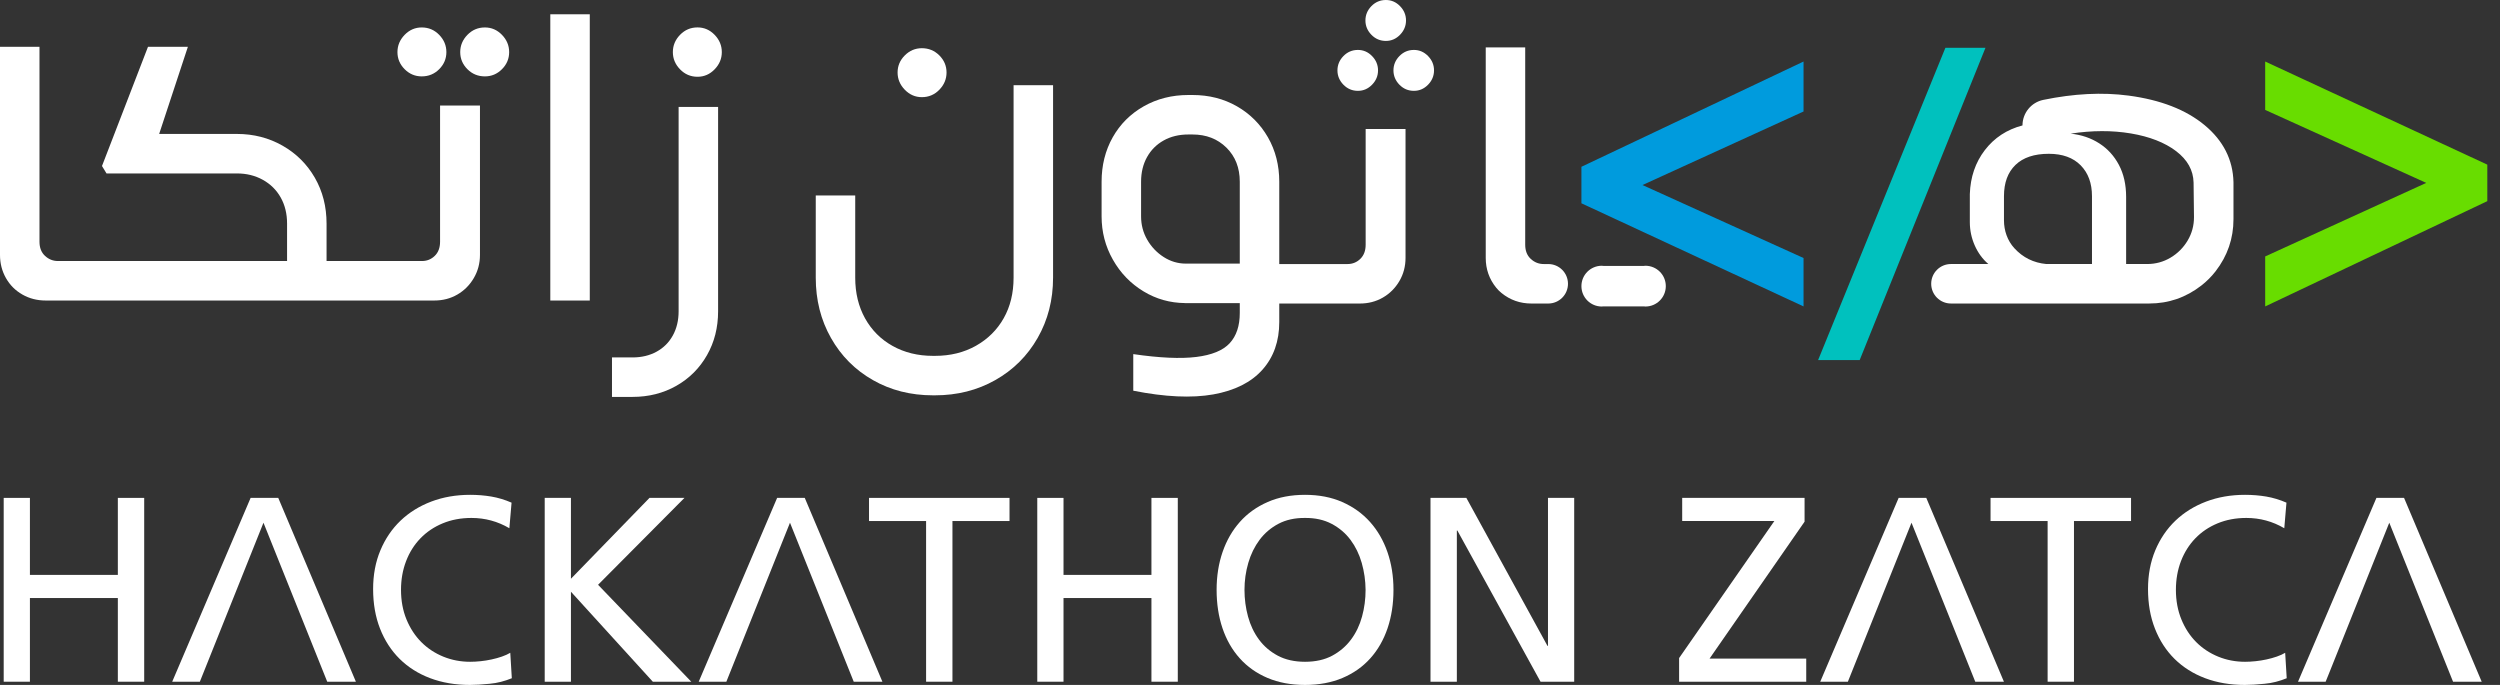
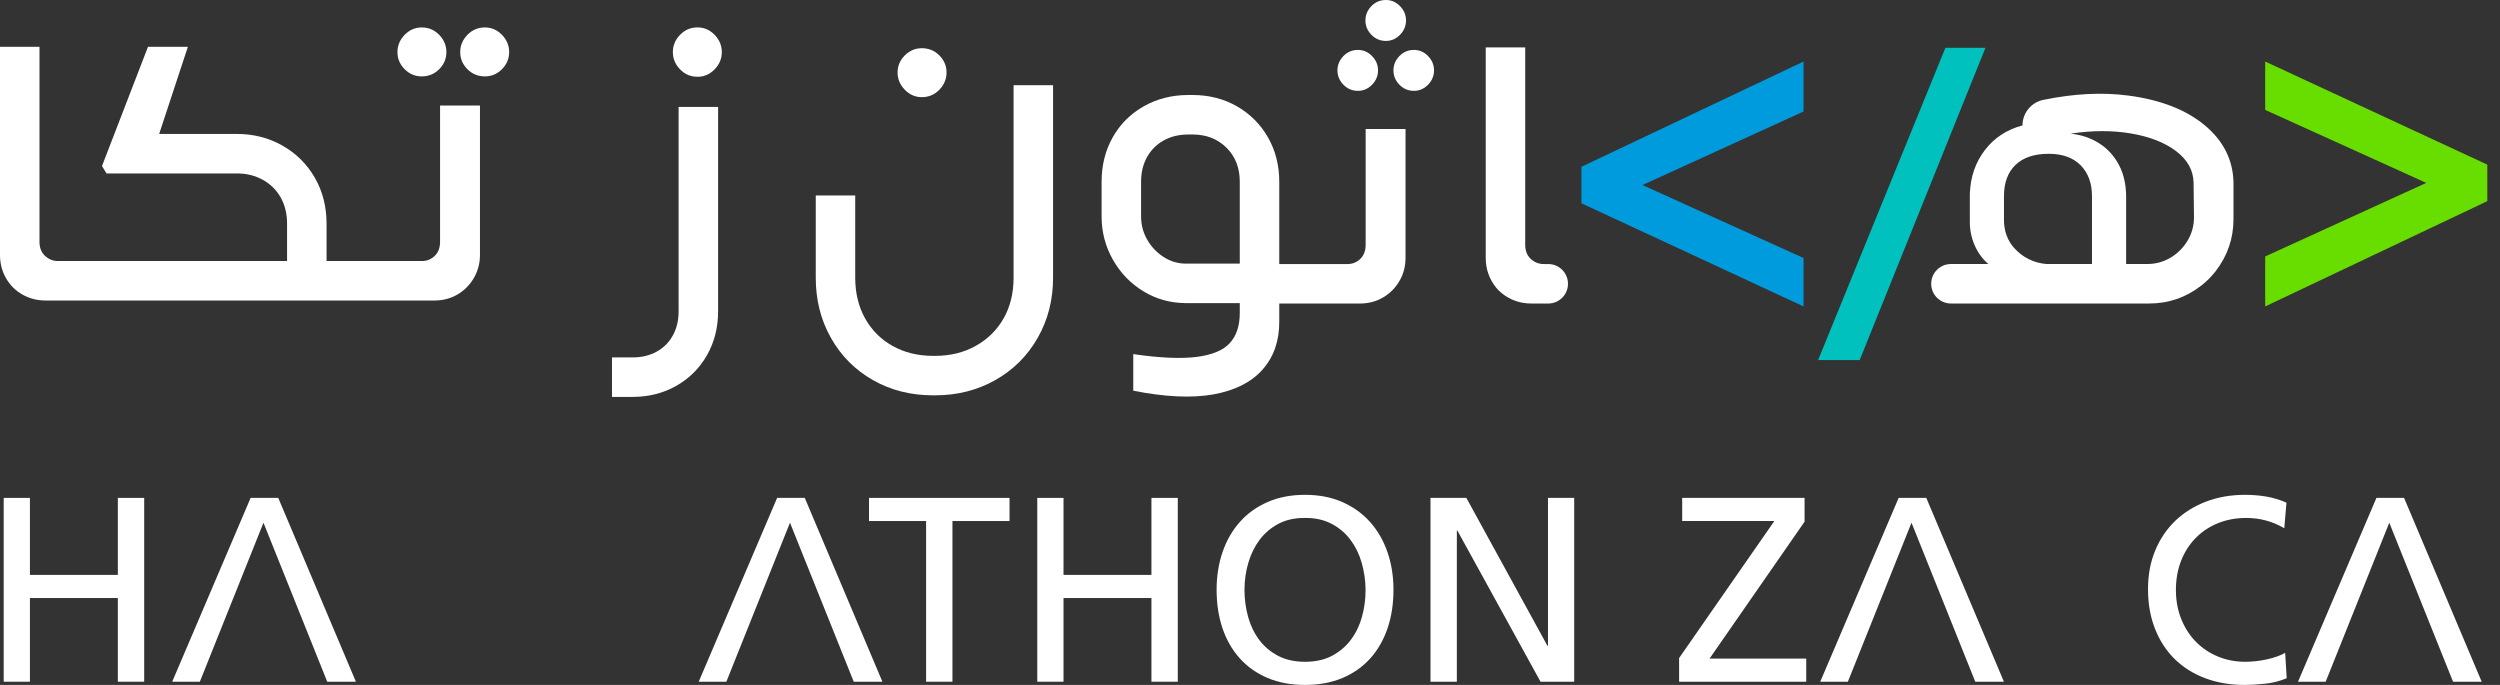
<svg xmlns="http://www.w3.org/2000/svg" width="146" height="40" viewBox="0 0 146 40" fill="none">
  <rect x="0" y="0" width="146" height="40" fill="#333333" stroke="none" />
  <path d="M53.837 5.674C53.452 5.674 53.12 5.53 52.84 5.241C52.56 4.953 52.419 4.617 52.419 4.233C52.419 3.848 52.56 3.516 52.84 3.236C53.12 2.956 53.452 2.815 53.837 2.815C54.236 2.815 54.577 2.956 54.858 3.236C55.137 3.516 55.278 3.848 55.278 4.233C55.278 4.617 55.137 4.953 54.858 5.241C54.577 5.53 54.236 5.674 53.837 5.674ZM49.945 11.414V16.218C49.945 17.115 50.138 17.907 50.522 18.596C50.907 19.284 51.442 19.821 52.131 20.205C52.82 20.589 53.605 20.782 54.485 20.782H54.605C55.502 20.782 56.299 20.585 56.995 20.193C57.691 19.8 58.232 19.265 58.616 18.584C59.001 17.903 59.193 17.115 59.193 16.218V4.977H61.499V16.218C61.499 17.515 61.198 18.688 60.598 19.737C59.998 20.785 59.173 21.606 58.124 22.198C57.075 22.791 55.902 23.087 54.605 23.087H54.485C53.188 23.087 52.019 22.791 50.979 22.198C49.938 21.606 49.121 20.785 48.529 19.737C47.935 18.688 47.64 17.515 47.64 16.218V11.414H49.945Z" fill="white" />
  <path d="M125.391 15.419C125.887 15.419 126.343 15.295 126.76 15.047C127.176 14.799 127.508 14.467 127.757 14.05C128.005 13.634 128.129 13.177 128.129 12.681L128.105 10.663C128.089 9.943 127.748 9.331 127.084 8.826C126.419 8.322 125.538 7.978 124.442 7.793C123.345 7.609 122.172 7.613 120.923 7.805C121.547 7.869 122.104 8.057 122.593 8.37C123.081 8.682 123.465 9.102 123.745 9.631C124.025 10.159 124.166 10.784 124.166 11.504V15.419H125.391ZM122.172 11.456C122.172 10.704 121.952 10.103 121.512 9.655C121.071 9.207 120.451 8.982 119.65 8.982C118.801 8.982 118.153 9.199 117.705 9.631C117.256 10.063 117.032 10.672 117.032 11.456V12.87C117.032 13.466 117.233 14.053 117.636 14.493C118.136 15.041 118.761 15.35 119.506 15.419H122.172V11.456ZM118.113 7.325C118.113 6.605 118.619 5.981 119.324 5.834C121.115 5.464 122.776 5.38 124.31 5.583C126.183 5.832 127.664 6.408 128.753 7.312C129.842 8.218 130.403 9.326 130.435 10.639V12.801C130.435 13.929 130.086 14.943 129.39 15.843C129.153 16.149 128.878 16.425 128.573 16.664C127.668 17.372 126.647 17.725 125.511 17.725H113.935C113.298 17.725 112.782 17.209 112.782 16.572C112.782 15.936 113.298 15.419 113.935 15.419H116.12C115.783 15.131 115.519 14.771 115.327 14.339C115.135 13.906 115.038 13.45 115.038 12.969V11.336C115.07 10.344 115.363 9.487 115.915 8.766C116.468 8.046 117.201 7.565 118.113 7.325Z" fill="white" />
  <path d="M132.287 17.895V14.976L141.692 10.681L132.287 6.419V3.593L145.259 9.615V11.747L132.287 17.895Z" fill="#68DD00" />
  <path d="M113.612 2.79L106.177 21.029H108.605L115.952 2.79H113.612Z" fill="#00C1BE" />
  <path d="M69.257 15.395C68.793 15.395 68.36 15.268 67.96 15.011C67.56 14.755 67.24 14.419 66.999 14.002C66.759 13.586 66.639 13.13 66.639 12.633V10.616C66.639 10.072 66.755 9.591 66.987 9.174C67.219 8.758 67.543 8.434 67.96 8.202C68.376 7.97 68.856 7.854 69.401 7.854H69.642C70.442 7.854 71.103 8.109 71.623 8.622C72.143 9.135 72.403 9.799 72.403 10.616V15.395H69.257ZM79.754 14.291C79.754 14.643 79.649 14.919 79.441 15.12C79.233 15.32 78.985 15.42 78.697 15.42H74.709V10.616C74.709 9.655 74.489 8.79 74.049 8.021C73.608 7.253 73.004 6.649 72.236 6.208C71.467 5.768 70.602 5.548 69.642 5.548H69.401C68.441 5.548 67.572 5.768 66.795 6.208C66.018 6.649 65.414 7.253 64.981 8.021C64.549 8.79 64.333 9.655 64.333 10.616V12.633C64.333 13.546 64.553 14.391 64.994 15.167C65.434 15.944 66.03 16.561 66.783 17.017C67.522 17.465 68.331 17.692 69.209 17.7V17.702H72.403V18.278C72.403 19.03 72.207 19.618 71.815 20.043C71.423 20.467 70.77 20.735 69.857 20.847C68.945 20.959 67.719 20.904 66.183 20.68V22.817C68.04 23.185 69.597 23.257 70.854 23.034C72.111 22.809 73.068 22.328 73.725 21.593C74.381 20.856 74.709 19.927 74.709 18.806V17.726H79.417C79.913 17.726 80.362 17.609 80.762 17.377C81.162 17.145 81.483 16.825 81.723 16.417C81.963 16.008 82.083 15.556 82.083 15.059V7.532H79.754V14.291Z" fill="white" />
  <path d="M80.936 2.39C81.254 2.39 81.53 2.27 81.762 2.031C81.994 1.792 82.111 1.513 82.111 1.195C82.111 0.876 81.994 0.597 81.762 0.358C81.53 0.12 81.254 0 80.936 0C80.604 0 80.322 0.12 80.09 0.358C79.857 0.597 79.741 0.876 79.741 1.195C79.741 1.513 79.857 1.792 80.09 2.031C80.322 2.27 80.604 2.39 80.936 2.39Z" fill="white" />
  <path d="M79.302 5.305C79.621 5.305 79.896 5.185 80.128 4.947C80.361 4.708 80.477 4.429 80.477 4.111C80.477 3.792 80.361 3.513 80.128 3.274C79.896 3.036 79.621 2.916 79.302 2.916C78.971 2.916 78.688 3.036 78.456 3.274C78.224 3.513 78.107 3.792 78.107 4.111C78.107 4.429 78.224 4.708 78.456 4.947C78.688 5.185 78.971 5.305 79.302 5.305Z" fill="white" />
  <path d="M82.573 2.916C82.24 2.916 81.959 3.036 81.726 3.274C81.494 3.513 81.378 3.792 81.378 4.11C81.378 4.429 81.494 4.708 81.726 4.947C81.959 5.185 82.24 5.305 82.573 5.305C82.891 5.305 83.167 5.185 83.399 4.947C83.631 4.708 83.747 4.429 83.747 4.11C83.747 3.792 83.631 3.513 83.399 3.274C83.167 3.036 82.891 2.916 82.573 2.916Z" fill="white" />
  <path d="M90.418 15.42H90.153C89.865 15.42 89.612 15.32 89.396 15.119C89.18 14.92 89.072 14.644 89.072 14.291V2.77H86.767V15.06C86.767 15.719 86.971 16.299 87.379 16.803C87.472 16.916 87.575 17.021 87.689 17.112C88.193 17.521 88.774 17.726 89.433 17.726H90.418C91.054 17.726 91.57 17.209 91.57 16.573C91.57 15.936 91.054 15.42 90.418 15.42Z" fill="white" />
-   <path d="M96.093 15.52C96.054 15.52 96.019 15.527 95.982 15.531H93.656C93.619 15.527 93.583 15.52 93.545 15.52C92.887 15.52 92.355 16.053 92.355 16.71C92.355 17.368 92.887 17.901 93.545 17.901C93.566 17.901 93.586 17.896 93.607 17.895H96.031C96.052 17.896 96.071 17.901 96.093 17.901C96.75 17.901 97.283 17.368 97.283 16.71C97.283 16.053 96.75 15.52 96.093 15.52Z" fill="white" />
  <path d="M6.882 33.574H1.747V29.077H0.216V39.812H1.747V34.925H6.882V39.812H8.421V29.077H6.882V33.574Z" fill="white" />
  <path d="M14.636 29.077L10.057 39.812H11.671L15.387 30.526L19.11 39.812H20.784L16.25 29.077H14.636Z" fill="white" />
-   <path d="M29.312 38.344C29.122 38.41 28.922 38.466 28.711 38.511C28.502 38.557 28.288 38.592 28.07 38.614C27.852 38.637 27.648 38.648 27.458 38.648C26.902 38.648 26.379 38.548 25.889 38.348C25.398 38.147 24.97 37.865 24.605 37.499C24.24 37.133 23.951 36.691 23.738 36.173C23.525 35.654 23.419 35.079 23.419 34.448C23.419 33.843 23.518 33.283 23.716 32.769C23.913 32.256 24.192 31.812 24.553 31.439C24.913 31.066 25.346 30.774 25.852 30.564C26.357 30.354 26.917 30.248 27.533 30.248C28.329 30.248 29.067 30.449 29.747 30.849L29.875 29.355C29.484 29.185 29.09 29.066 28.692 28.998C28.294 28.931 27.883 28.898 27.458 28.898C26.637 28.898 25.88 29.028 25.187 29.291C24.494 29.554 23.896 29.926 23.393 30.405C22.89 30.886 22.497 31.465 22.215 32.14C21.931 32.815 21.79 33.569 21.79 34.4C21.79 35.256 21.925 36.027 22.195 36.715C22.466 37.404 22.847 37.991 23.34 38.48C23.834 38.967 24.427 39.343 25.123 39.606C25.819 39.868 26.592 40 27.442 40C27.763 40 28.148 39.977 28.599 39.932C28.824 39.912 29.043 39.874 29.256 39.819C29.468 39.765 29.68 39.695 29.89 39.609L29.8 38.123C29.665 38.204 29.502 38.278 29.312 38.344Z" fill="white" />
-   <path d="M39.972 29.077H37.93L33.343 33.799V29.077H31.811V39.812H33.343V34.557L38.125 39.812H40.37L34.927 34.151L39.972 29.077Z" fill="white" />
  <path d="M45.384 29.077L40.805 39.812H42.419L46.135 30.526L49.858 39.812H51.532L46.998 29.077H45.384Z" fill="white" />
  <path d="M50.751 30.428H54.084V39.812H55.623V30.428H58.956V29.077H50.751V30.428Z" fill="white" />
  <path d="M67.244 33.574H62.109V29.077H60.577V39.812H62.109V34.925H67.244V39.812H68.783V29.077H67.244V33.574Z" fill="white" />
  <path d="M79.543 36.008C79.406 36.511 79.192 36.958 78.901 37.349C78.611 37.74 78.244 38.054 77.802 38.292C77.359 38.529 76.829 38.648 76.214 38.648C75.599 38.648 75.068 38.529 74.623 38.292C74.177 38.054 73.811 37.74 73.523 37.349C73.235 36.958 73.022 36.511 72.885 36.008C72.748 35.504 72.678 34.985 72.678 34.448C72.678 33.907 72.752 33.383 72.9 32.874C73.048 32.366 73.268 31.917 73.56 31.526C73.853 31.135 74.219 30.823 74.66 30.59C75.101 30.357 75.618 30.243 76.214 30.248C76.805 30.243 77.321 30.357 77.764 30.59C78.207 30.823 78.575 31.135 78.868 31.526C79.16 31.917 79.379 32.366 79.525 32.874C79.67 33.383 79.745 33.907 79.75 34.448C79.75 34.985 79.681 35.504 79.543 36.008ZM80.009 30.481C79.566 29.986 79.025 29.598 78.387 29.318C77.749 29.037 77.025 28.898 76.214 28.898C75.398 28.898 74.67 29.037 74.03 29.318C73.389 29.598 72.848 29.986 72.408 30.481C71.968 30.976 71.631 31.562 71.398 32.238C71.166 32.913 71.05 33.649 71.05 34.445C71.05 35.26 71.164 36.008 71.394 36.69C71.625 37.37 71.96 37.955 72.401 38.445C72.841 38.937 73.381 39.318 74.022 39.591C74.662 39.863 75.393 40 76.214 40C77.034 40 77.765 39.863 78.406 39.591C79.047 39.318 79.587 38.937 80.028 38.445C80.468 37.955 80.803 37.37 81.034 36.69C81.264 36.008 81.379 35.26 81.379 34.445C81.379 33.649 81.261 32.913 81.026 32.238C80.791 31.562 80.452 30.976 80.009 30.481Z" fill="white" />
  <path d="M90.402 37.718H90.372L85.635 29.077H83.541V39.812H85.08V30.984H85.11L89.967 39.812H91.933V29.077H90.402V37.718Z" fill="white" />
  <path d="M105.387 30.466V29.077H98.24V30.428H103.622L98.06 38.43V39.812H105.484V38.461H99.839L105.387 30.466Z" fill="white" />
  <path d="M110.881 29.077L106.302 39.812H107.916L111.632 30.526L115.355 39.812H117.029L112.495 29.077H110.881Z" fill="white" />
-   <path d="M116.248 30.428H119.581V39.812H121.12V30.428H124.453V29.077H116.248V30.428Z" fill="white" />
  <path d="M132.966 38.344C132.776 38.41 132.575 38.466 132.366 38.511C132.156 38.557 131.942 38.592 131.724 38.614C131.507 38.637 131.302 38.648 131.112 38.648C130.557 38.648 130.033 38.548 129.543 38.348C129.053 38.147 128.624 37.865 128.259 37.499C127.894 37.133 127.605 36.691 127.393 36.173C127.18 35.654 127.073 35.079 127.073 34.448C127.073 33.843 127.172 33.283 127.369 32.769C127.567 32.256 127.847 31.812 128.207 31.439C128.567 31.066 129 30.774 129.505 30.564C130.011 30.354 130.571 30.248 131.187 30.248C131.983 30.248 132.721 30.449 133.402 30.849L133.529 29.355C133.139 29.185 132.745 29.066 132.347 28.998C131.949 28.931 131.537 28.898 131.112 28.898C130.291 28.898 129.534 29.028 128.841 29.291C128.148 29.554 127.55 29.926 127.047 30.405C126.544 30.886 126.151 31.465 125.868 32.14C125.586 32.815 125.444 33.569 125.444 34.4C125.444 35.256 125.579 36.027 125.85 36.715C126.12 37.404 126.501 37.991 126.994 38.48C127.488 38.967 128.082 39.343 128.778 39.606C129.473 39.868 130.246 40 131.097 40C131.417 40 131.802 39.977 132.253 39.932C132.478 39.912 132.697 39.874 132.91 39.819C133.122 39.765 133.334 39.695 133.544 39.609L133.454 38.123C133.319 38.204 133.156 38.278 132.966 38.344Z" fill="white" />
  <path d="M143.258 39.812H144.931L140.397 29.077H138.783L134.204 39.812H135.818L136.079 39.165L139.534 30.526L143.258 39.812Z" fill="white" />
  <path d="M24.628 4.461C25.028 4.461 25.369 4.322 25.649 4.041C25.929 3.76 26.069 3.428 26.069 3.044C26.069 2.659 25.929 2.324 25.649 2.035C25.369 1.747 25.028 1.603 24.628 1.603C24.244 1.603 23.912 1.747 23.631 2.035C23.352 2.324 23.211 2.659 23.211 3.044C23.211 3.428 23.352 3.76 23.631 4.041C23.912 4.322 24.244 4.461 24.628 4.461Z" fill="white" />
  <path d="M25.7 14.116C25.7 14.468 25.596 14.744 25.388 14.944C25.18 15.145 24.931 15.244 24.643 15.244H19.071V13.059C19.071 12.066 18.843 11.173 18.387 10.381C17.93 9.588 17.302 8.963 16.501 8.507C15.7 8.051 14.811 7.822 13.835 7.822H9.295L10.972 2.735H8.642L5.956 9.696L6.221 10.129H13.835C14.395 10.129 14.899 10.252 15.348 10.501C15.796 10.749 16.145 11.094 16.393 11.534C16.641 11.974 16.765 12.482 16.765 13.059V15.244H3.386C3.098 15.244 2.846 15.145 2.63 14.944C2.413 14.744 2.306 14.468 2.306 14.116V2.735H0V14.884C0 15.381 0.116 15.833 0.348 16.241C0.58 16.65 0.9 16.97 1.309 17.202C1.717 17.435 2.17 17.55 2.666 17.55H25.364C25.86 17.55 26.309 17.435 26.709 17.202C27.109 16.97 27.43 16.65 27.669 16.241C27.91 15.833 28.03 15.381 28.03 14.884V6.165H25.7V14.116Z" fill="white" />
  <path d="M29.315 2.035C29.035 1.747 28.703 1.603 28.319 1.603C27.918 1.603 27.578 1.747 27.297 2.035C27.017 2.324 26.877 2.659 26.877 3.044C26.877 3.428 27.017 3.76 27.297 4.041C27.578 4.322 27.918 4.461 28.319 4.461C28.703 4.461 29.035 4.322 29.315 4.041C29.595 3.76 29.735 3.428 29.735 3.044C29.735 2.659 29.595 2.324 29.315 2.035Z" fill="white" />
-   <path d="M32.138 0.834H34.443V17.551H32.138V0.834Z" fill="white" />
  <path d="M40.736 4.483C40.336 4.483 39.996 4.339 39.716 4.05C39.435 3.762 39.295 3.426 39.295 3.042C39.295 2.658 39.435 2.321 39.716 2.033C39.996 1.745 40.336 1.601 40.736 1.601C41.12 1.601 41.453 1.745 41.733 2.033C42.013 2.321 42.154 2.658 42.154 3.042C42.154 3.426 42.013 3.762 41.733 4.05C41.453 4.339 41.12 4.483 40.736 4.483ZM35.74 20.874H36.941C37.47 20.874 37.938 20.761 38.347 20.537C38.755 20.313 39.071 19.997 39.295 19.588C39.519 19.18 39.631 18.712 39.631 18.184V6.246H41.937V18.184C41.937 19.128 41.721 19.981 41.289 20.741C40.857 21.502 40.259 22.099 39.499 22.531C38.738 22.963 37.886 23.179 36.941 23.179H35.74V20.874Z" fill="white" />
  <path d="M105.327 3.593V6.511L95.921 10.806L105.327 15.069V17.895L92.355 11.872V9.74L105.327 3.593Z" fill="#009BDD" />
</svg>